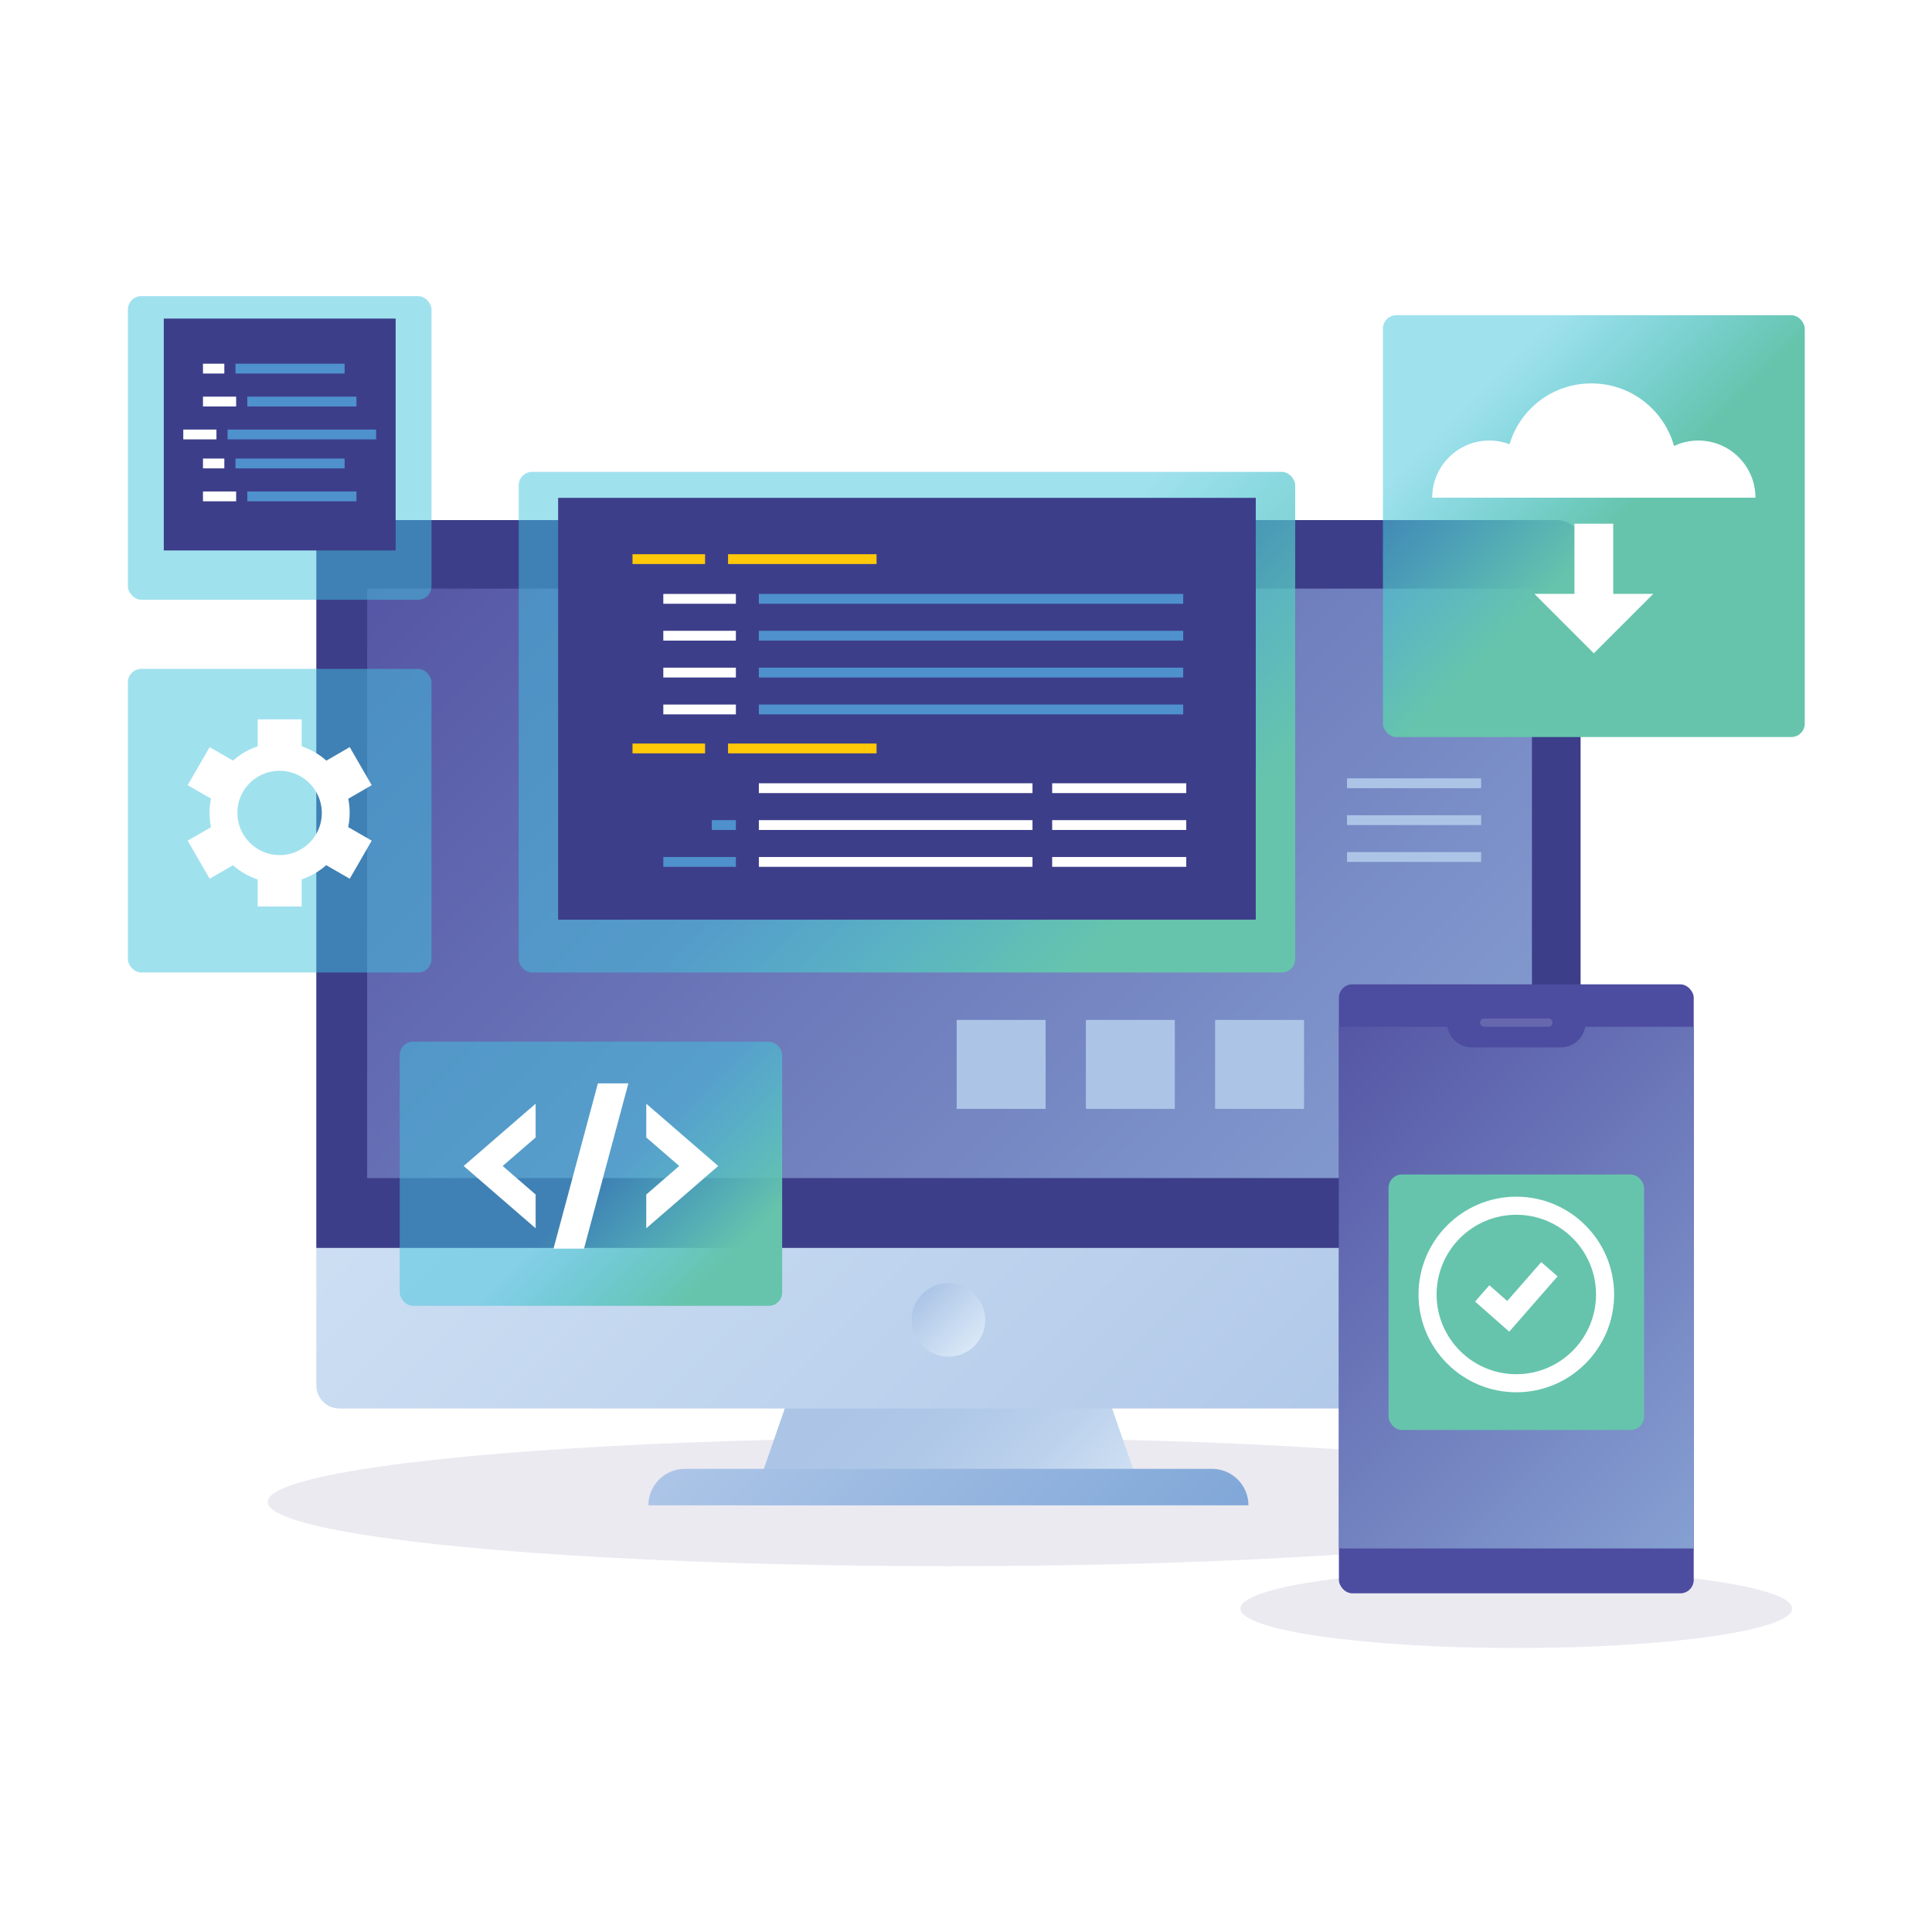
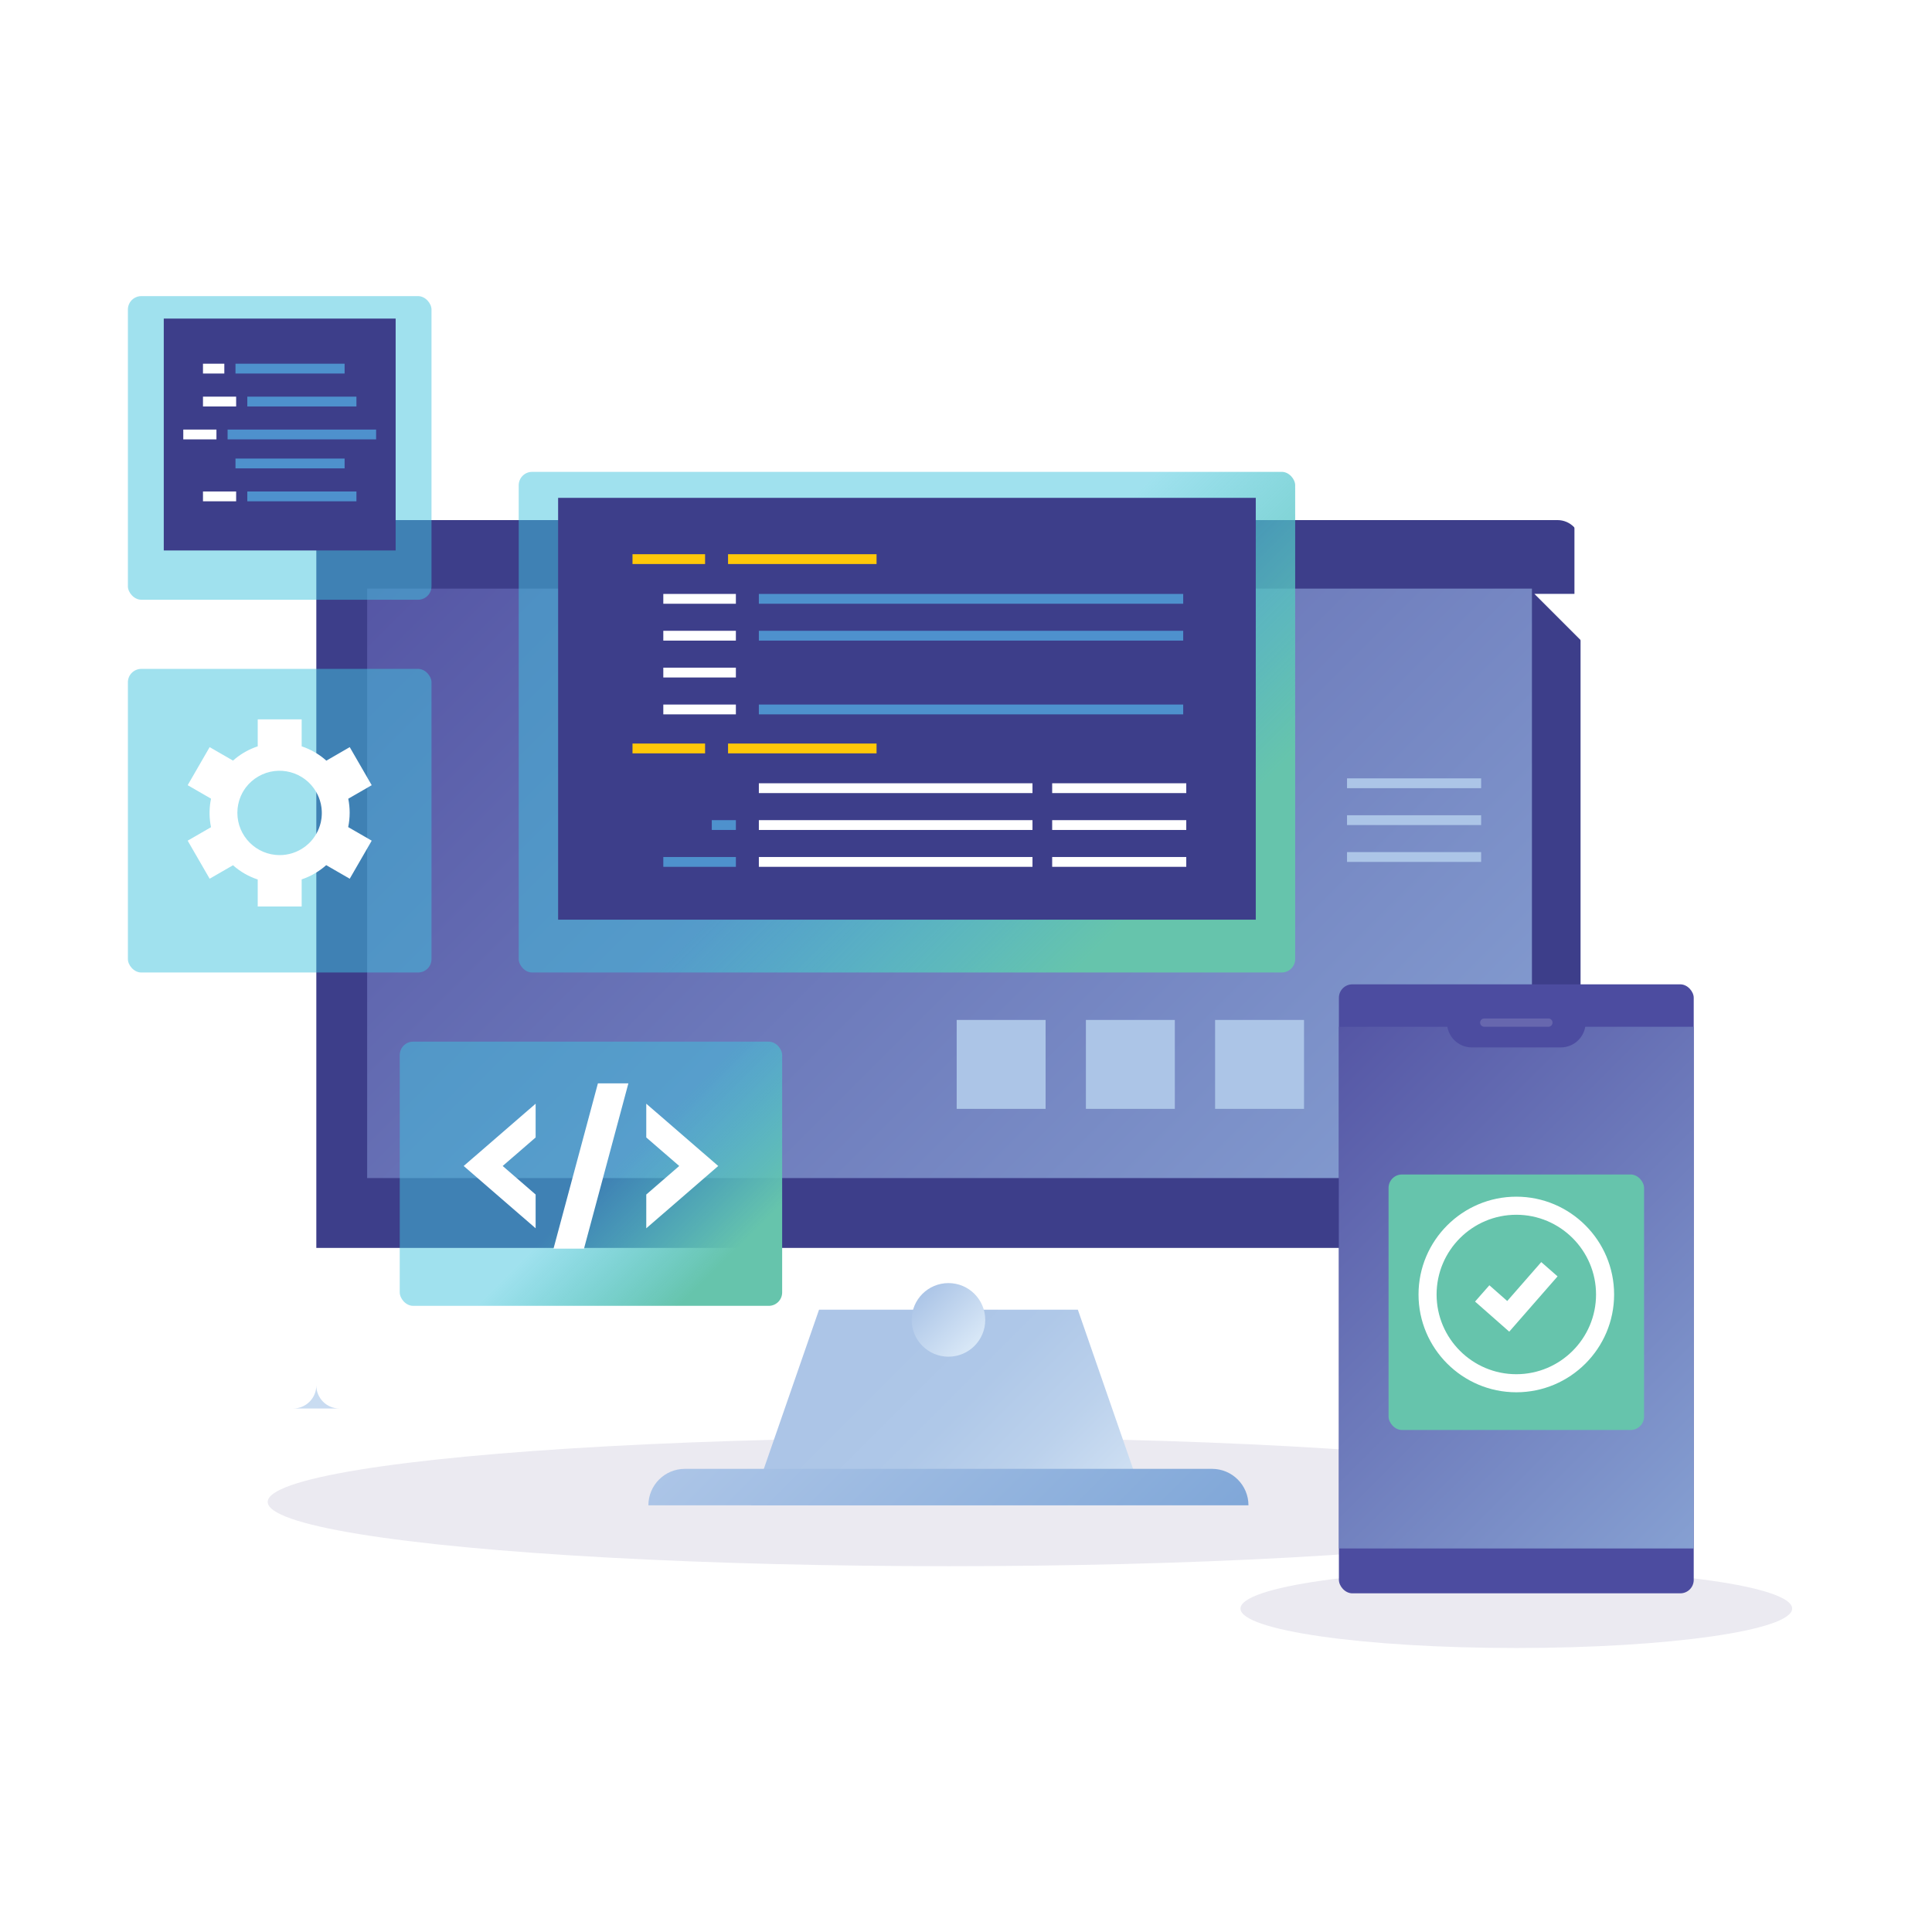
<svg xmlns="http://www.w3.org/2000/svg" xmlns:xlink="http://www.w3.org/1999/xlink" viewBox="0 0 1280 1280">
  <defs>
    <style>
      .cls-1 {
        fill: url(#Degradado_sin_nombre_157);
      }

      .cls-2 {
        fill: url(#Degradado_sin_nombre_169);
      }

      .cls-3 {
        filter: url(#drop-shadow-9);
      }

      .cls-4 {
        filter: url(#drop-shadow-2);
      }

      .cls-5 {
        fill: #ffc809;
      }

      .cls-6, .cls-7, .cls-8 {
        fill: #fff;
      }

      .cls-9 {
        fill: #3d3e8a;
      }

      .cls-10 {
        filter: url(#drop-shadow-7);
      }

      .cls-11 {
        fill: url(#Degradado_sin_nombre_152-2);
        filter: url(#drop-shadow-4);
      }

      .cls-12 {
        fill: url(#Degradado_sin_nombre_152-3);
        filter: url(#drop-shadow-6);
      }

      .cls-13 {
        isolation: isolate;
      }

      .cls-14 {
        fill: url(#Degradado_sin_nombre_152-4);
        filter: url(#drop-shadow-8);
      }

      .cls-7 {
        filter: url(#drop-shadow-5);
      }

      .cls-15 {
        fill: #4c4ca0;
      }

      .cls-16 {
        fill: url(#Degradado_sin_nombre_152-5);
        filter: url(#drop-shadow-10);
      }

      .cls-17 {
        fill: #4e91cd;
      }

      .cls-8 {
        opacity: .15;
      }

      .cls-18 {
        fill: url(#Degradado_sin_nombre_154);
      }

      .cls-19 {
        fill: url(#Degradado_sin_nombre_153);
        filter: url(#drop-shadow-1);
      }

      .cls-20 {
        fill: url(#Degradado_sin_nombre_155);
      }

      .cls-21 {
        fill: url(#Degradado_sin_nombre_154-2);
      }

      .cls-22 {
        fill: url(#Degradado_sin_nombre_152);
        filter: url(#drop-shadow-3);
      }

      .cls-23 {
        fill: url(#Degradado_sin_nombre_156);
      }

      .cls-23, .cls-24 {
        mix-blend-mode: multiply;
      }

      .cls-24 {
        fill: #acc5e7;
      }

      .cls-25 {
        fill: #ebeaf1;
      }
    </style>
    <linearGradient id="Degradado_sin_nombre_157" data-name="Degradado sin nombre 157" x1="541.86" y1="868.48" x2="714.88" y2="1041.5" gradientUnits="userSpaceOnUse">
      <stop offset=".23" stop-color="#acc5e7" />
      <stop offset=".46" stop-color="#afc8e8" />
      <stop offset=".69" stop-color="#bbd1ec" />
      <stop offset=".92" stop-color="#cfe0f3" />
      <stop offset="1" stop-color="#d9e8f7" />
    </linearGradient>
    <linearGradient id="Degradado_sin_nombre_155" data-name="Degradado sin nombre 155" x1="306.28" y1="376.73" x2="950.46" y2="1020.91" gradientUnits="userSpaceOnUse">
      <stop offset="0" stop-color="#d9e8f7" />
      <stop offset="1" stop-color="#acc5e7" />
    </linearGradient>
    <linearGradient id="Degradado_sin_nombre_154" data-name="Degradado sin nombre 154" x1="338.54" y1="294.68" x2="919.66" y2="875.8" gradientUnits="userSpaceOnUse">
      <stop offset="0" stop-color="#5556a5" />
      <stop offset="1" stop-color="#86a0d2" />
    </linearGradient>
    <linearGradient id="Degradado_sin_nombre_156" data-name="Degradado sin nombre 156" x1="611.13" y1="857.22" x2="645.61" y2="891.7" gradientUnits="userSpaceOnUse">
      <stop offset="0" stop-color="#acc5e7" />
      <stop offset="1" stop-color="#d9e8f7" />
    </linearGradient>
    <linearGradient id="Degradado_sin_nombre_169" data-name="Degradado sin nombre 169" x1="526.48" y1="890.41" x2="730.26" y2="1094.2" gradientUnits="userSpaceOnUse">
      <stop offset="0" stop-color="#acc5e7" />
      <stop offset="1" stop-color="#80a7d8" />
    </linearGradient>
    <linearGradient id="Degradado_sin_nombre_154-2" data-name="Degradado sin nombre 154" x1="859.41" y1="707.89" x2="1149.78" y2="998.25" xlink:href="#Degradado_sin_nombre_154" />
    <linearGradient id="Degradado_sin_nombre_153" data-name="Degradado sin nombre 153" x1="738.06" y1="686.33" x2="790.49" y2="738.75" gradientUnits="userSpaceOnUse">
      <stop offset="0" stop-color="#76cede" stop-opacity=".5" />
      <stop offset="1" stop-color="#66c4ac" />
    </linearGradient>
    <filter id="drop-shadow-1" x="903.92" y="762.08" width="201.6" height="201.6" filterUnits="userSpaceOnUse">
      <feOffset dx="0" dy="8.89" />
      <feGaussianBlur result="blur" stdDeviation="5.33" />
      <feFlood flood-color="#3571b8" flood-opacity=".4" />
      <feComposite in2="blur" operator="in" />
      <feComposite in="SourceGraphic" />
    </filter>
    <filter id="drop-shadow-2" x="928.35" y="781.47" width="152.4" height="152.4" filterUnits="userSpaceOnUse">
      <feOffset dx="0" dy="3.75" />
      <feGaussianBlur result="blur-2" stdDeviation="3.75" />
      <feFlood flood-color="#487cbf" flood-opacity=".4" />
      <feComposite in2="blur-2" operator="in" />
      <feComposite in="SourceGraphic" />
    </filter>
    <linearGradient id="Degradado_sin_nombre_152" data-name="Degradado sin nombre 152" x1="557.4" y1="512.28" x2="696.24" y2="651.11" gradientUnits="userSpaceOnUse">
      <stop offset="0" stop-color="#41c4dd" stop-opacity=".5" />
      <stop offset="1" stop-color="#66c4ac" />
    </linearGradient>
    <filter id="drop-shadow-3" x="327.44" y="296.48" width="546.96" height="364.08" filterUnits="userSpaceOnUse">
      <feOffset dx="0" dy="8.89" />
      <feGaussianBlur result="blur-3" stdDeviation="5.33" />
      <feFlood flood-color="#487cbf" flood-opacity=".4" />
      <feComposite in2="blur-3" operator="in" />
      <feComposite in="SourceGraphic" />
    </filter>
    <linearGradient id="Degradado_sin_nombre_152-2" data-name="Degradado sin nombre 152" x1="453.69" y1="572.28" x2="516.97" y2="635.56" xlink:href="#Degradado_sin_nombre_152" />
    <filter id="drop-shadow-4" x="68.72" y="427.04" width="233.52" height="233.52" filterUnits="userSpaceOnUse">
      <feOffset dx="0" dy="8.89" />
      <feGaussianBlur result="blur-4" stdDeviation="5.33" />
      <feFlood flood-color="#487cbf" flood-opacity=".4" />
      <feComposite in2="blur-4" operator="in" />
      <feComposite in="SourceGraphic" />
    </filter>
    <filter id="drop-shadow-5" x="113.07" y="465.15" width="144.72" height="146.88" filterUnits="userSpaceOnUse">
      <feOffset dx="0" dy="3.75" />
      <feGaussianBlur result="blur-5" stdDeviation="3.75" />
      <feFlood flood-color="#487cbf" flood-opacity=".4" />
      <feComposite in2="blur-5" operator="in" />
      <feComposite in="SourceGraphic" />
    </filter>
    <linearGradient id="Degradado_sin_nombre_152-3" data-name="Degradado sin nombre 152" x1="521.68" y1="649.69" x2="589.4" y2="717.42" xlink:href="#Degradado_sin_nombre_152" />
    <filter id="drop-shadow-6" x="248.72" y="674" width="285.84" height="207.36" filterUnits="userSpaceOnUse">
      <feOffset dx="0" dy="8.89" />
      <feGaussianBlur result="blur-6" stdDeviation="5.33" />
      <feFlood flood-color="#487cbf" flood-opacity=".4" />
      <feComposite in2="blur-6" operator="in" />
      <feComposite in="SourceGraphic" />
    </filter>
    <filter id="drop-shadow-7" x="295.71" y="706.35" width="191.52" height="132.24" filterUnits="userSpaceOnUse">
      <feOffset dx="0" dy="3.75" />
      <feGaussianBlur result="blur-7" stdDeviation="3.75" />
      <feFlood flood-color="#487cbf" flood-opacity=".4" />
      <feComposite in2="blur-7" operator="in" />
      <feComposite in="SourceGraphic" />
    </filter>
    <linearGradient id="Degradado_sin_nombre_152-4" data-name="Degradado sin nombre 152" x1="736.79" y1="492.5" x2="826.74" y2="582.44" xlink:href="#Degradado_sin_nombre_152" />
    <filter id="drop-shadow-8" x="900.08" y="192.8" width="312" height="311.76" filterUnits="userSpaceOnUse">
      <feOffset dx="0" dy="8.89" />
      <feGaussianBlur result="blur-8" stdDeviation="5.33" />
      <feFlood flood-color="#487cbf" flood-opacity=".4" />
      <feComposite in2="blur-8" operator="in" />
      <feComposite in="SourceGraphic" />
    </filter>
    <filter id="drop-shadow-9" x="937.47" y="242.67" width="237.12" height="201.6" filterUnits="userSpaceOnUse">
      <feOffset dx="0" dy="3.75" />
      <feGaussianBlur result="blur-9" stdDeviation="3.75" />
      <feFlood flood-color="#487cbf" flood-opacity=".4" />
      <feComposite in2="blur-9" operator="in" />
      <feComposite in="SourceGraphic" />
    </filter>
    <linearGradient id="Degradado_sin_nombre_152-5" data-name="Degradado sin nombre 152" x1="453.69" y1="488.19" x2="516.97" y2="551.47" xlink:href="#Degradado_sin_nombre_152" />
    <filter id="drop-shadow-10" x="68.72" y="180.08" width="233.52" height="233.52" filterUnits="userSpaceOnUse">
      <feOffset dx="0" dy="8.89" />
      <feGaussianBlur result="blur-10" stdDeviation="5.33" />
      <feFlood flood-color="#487cbf" flood-opacity=".4" />
      <feComposite in2="blur-10" operator="in" />
      <feComposite in="SourceGraphic" />
    </filter>
  </defs>
  <g class="cls-13">
    <g id="Layer_1" data-name="Layer 1">
      <g>
        <ellipse class="cls-25" cx="628.37" cy="995.06" rx="451" ry="42.58" />
        <g>
          <polygon class="cls-1" points="759.06 997.31 497.68 997.31 542.63 867.72 714.11 867.72 759.06 997.31" />
          <g>
-             <path class="cls-20" d="M209.57,473.43h837.6v444.43c0,8.45-6.86,15.3-15.3,15.3H224.87c-8.45,0-15.3-6.86-15.3-15.3v-444.43h0Z" />
+             <path class="cls-20" d="M209.57,473.43v444.43c0,8.45-6.86,15.3-15.3,15.3H224.87c-8.45,0-15.3-6.86-15.3-15.3v-444.43h0Z" />
            <path class="cls-9" d="M224.87,344.57h806.99c8.45,0,15.3,6.86,15.3,15.3v466.91H209.57v-466.91c0-8.45,6.86-15.3,15.3-15.3Z" />
            <rect class="cls-18" x="243.25" y="389.97" width="771.7" height="390.53" />
          </g>
          <circle class="cls-23" cx="628.37" cy="874.46" r="24.38" />
          <path class="cls-2" d="M827.15,997.31h-397.57c0-13.34,10.82-24.16,24.16-24.16h349.24c13.34,0,24.16,10.82,24.16,24.16h0Z" />
        </g>
      </g>
      <g>
        <ellipse class="cls-25" cx="1004.6" cy="1065.72" rx="182.75" ry="26.13" />
        <g>
          <g>
            <rect class="cls-15" x="887.06" y="652.15" width="235.08" height="403.47" rx="8.89" ry="8.89" />
            <rect class="cls-21" x="887.06" y="680.25" width="235.08" height="345.65" />
            <rect class="cls-19" x="919.96" y="769.24" width="169.28" height="169.28" rx="8.89" ry="8.89" />
            <g class="cls-4">
              <path class="cls-6" d="M1004.6,918.67c-35.73,0-64.79-29.07-64.79-64.79s29.07-64.8,64.79-64.8,64.79,29.07,64.79,64.8-29.07,64.79-64.79,64.79ZM1004.6,801.06c-29.13,0-52.82,23.7-52.82,52.82s23.7,52.82,52.82,52.82,52.82-23.7,52.82-52.82-23.7-52.82-52.82-52.82Z" />
              <polygon class="cls-6" points="999.91 878.51 977.26 858.57 986.75 847.78 998.58 858.2 1021.12 832.42 1031.93 841.88 999.91 878.51" />
            </g>
          </g>
          <path class="cls-15" d="M1034.06,693.94h-58.93c-9.08,0-16.45-7.36-16.45-16.45h91.83c0,9.08-7.36,16.45-16.45,16.45Z" />
          <path class="cls-8" d="M1025.86,680.25h-42.52c-1.51,0-2.74-1.23-2.74-2.74h0c0-1.51,1.23-2.74,2.74-2.74h42.52c1.51,0,2.74,1.23,2.74,2.74h0c0,1.51-1.23,2.74-2.74,2.74Z" />
        </g>
      </g>
      <g>
        <g>
          <rect class="cls-22" x="343.66" y="303.73" width="514.43" height="331.68" rx="8.89" ry="8.89" />
          <rect class="cls-9" x="369.77" y="329.84" width="462.21" height="279.47" />
          <g>
            <rect class="cls-5" x="419.05" y="367.18" width="48.08" height="6.5" />
            <rect class="cls-5" x="482.35" y="367.18" width="98.39" height="6.5" />
            <rect class="cls-6" x="439.46" y="393.5" width="48.08" height="6.5" />
            <rect class="cls-17" x="502.76" y="393.5" width="281.14" height="6.5" />
            <rect class="cls-6" x="439.46" y="417.92" width="48.08" height="6.5" />
            <rect class="cls-17" x="502.76" y="417.92" width="281.14" height="6.5" />
            <rect class="cls-6" x="439.46" y="442.35" width="48.08" height="6.5" />
-             <rect class="cls-17" x="502.76" y="442.35" width="281.14" height="6.5" />
            <rect class="cls-6" x="439.46" y="466.78" width="48.08" height="6.5" />
            <rect class="cls-5" x="419.05" y="492.62" width="48.08" height="6.5" />
            <rect class="cls-5" x="482.35" y="492.62" width="98.39" height="6.5" />
            <rect class="cls-6" x="502.76" y="518.94" width="181.29" height="6.5" />
            <rect class="cls-6" x="502.76" y="543.37" width="181.29" height="6.5" />
            <rect class="cls-17" x="471.58" y="543.37" width="15.96" height="6.5" />
            <rect class="cls-17" x="439.46" y="567.79" width="48.08" height="6.5" />
            <rect class="cls-6" x="502.76" y="567.79" width="181.29" height="6.5" />
            <rect class="cls-6" x="697.09" y="518.94" width="88.84" height="6.5" />
            <rect class="cls-6" x="697.09" y="543.37" width="88.84" height="6.5" />
            <rect class="cls-6" x="697.09" y="567.79" width="88.84" height="6.5" />
            <rect class="cls-17" x="502.76" y="466.78" width="281.14" height="6.5" />
          </g>
        </g>
        <g>
          <rect class="cls-11" x="84.73" y="434.27" width="201.15" height="201.15" rx="8.89" ry="8.89" />
          <path class="cls-7" d="M231.66,534.72c0-3.18-.32-6.29-.93-9.29l15.54-8.97-14.56-25.21-15.49,8.95c-4.69-4.2-10.24-7.45-16.36-9.48v-17.86h-29.11v17.86c-2.72.9-5.33,2.04-7.8,3.4-.29.16-.58.33-.87.5-.29.17-.58.33-.87.5-2.41,1.46-4.7,3.15-6.84,5.05l-15.47-8.93-14.56,25.21,15.47,8.93c-.58,2.8-.9,5.63-.96,8.45,0,.34,0,.68,0,1.02,0,.33,0,.66,0,.99.05,2.82.37,5.65.96,8.45l-15.47,8.93,14.56,25.21,15.47-8.93c4.81,4.28,10.4,7.47,16.38,9.43v17.89h29.11v-17.95c2.91-.97,5.76-2.25,8.51-3.84,2.82-1.63,5.41-3.51,7.75-5.6l15.59,9,14.56-25.21-15.59-9c.64-3.07.98-6.25.98-9.51ZM204.37,555.24c-.13.12-.25.23-.38.35-.5.45-1.02.88-1.55,1.3-.25.19-.5.38-.76.57-.43.32-.88.62-1.33.9-.36.23-.72.45-1.09.67-.37.21-.74.42-1.12.61-.48.25-.96.48-1.45.7-.29.13-.58.25-.87.37-.62.25-1.25.49-1.9.7-.16.05-.33.11-.49.16-2.57.78-5.3,1.21-8.13,1.21-15.48,0-28.04-12.55-28.04-28.04,0-3.79.76-7.4,2.13-10.7.06-.15.13-.31.2-.46.25-.58.53-1.14.82-1.7.19-.35.37-.7.57-1.05.2-.35.41-.69.62-1.02.34-.53.69-1.05,1.06-1.56.1-.14.2-.27.3-.4,2.17-2.83,4.92-5.3,8.21-7.19,13.41-7.74,30.56-3.15,38.3,10.26,1.41,2.45,2.41,5.03,3.02,7.65.04.17.07.33.11.5.14.66.26,1.33.35,2,.04.31.08.62.11.93.06.54.1,1.07.12,1.61.02.42.03.85.03,1.28,0,.43,0,.86-.03,1.28-.02.53-.06,1.07-.12,1.6-.03.31-.07.63-.11.94-.09.66-.21,1.33-.35,1.99-.04.17-.07.34-.11.51-.61,2.62-1.61,5.19-3.02,7.64-1.41,2.45-3.15,4.6-5.11,6.44Z" />
        </g>
        <g>
          <rect class="cls-12" x="264.84" y="681.23" width="253.36" height="175.04" rx="8.89" ry="8.89" />
          <g class="cls-10">
            <polygon class="cls-6" points="354.87 727.48 307.2 768.75 354.87 810.03 354.87 787.66 333.04 768.75 354.87 749.84 354.87 727.48" />
            <polygon class="cls-6" points="428.17 810.03 475.85 768.75 428.17 727.48 428.17 749.84 450.01 768.75 428.17 787.66 428.17 810.03" />
            <polygon class="cls-6" points="386.91 823.5 366.72 823.5 396.13 714.01 416.32 714.01 386.91 823.5" />
          </g>
        </g>
        <g>
-           <rect class="cls-14" x="916.22" y="199.95" width="279.47" height="279.47" rx="8.89" ry="8.89" />
          <g class="cls-3">
            <path class="cls-6" d="M1125.19,288.12c-5.76,0-11.21,1.29-16.1,3.59-6.69-23.9-28.62-41.44-54.66-41.44s-47.27,16.97-54.33,40.29c-4.16-1.57-8.67-2.44-13.38-2.44-20.9,0-37.85,16.95-37.85,37.85h214.17c0-20.9-16.95-37.85-37.85-37.85Z" />
            <polygon class="cls-6" points="1016.57 389.69 1055.96 429.08 1095.35 389.69 1068.81 389.69 1068.81 343.23 1043.11 343.23 1043.11 389.69 1016.57 389.69" />
          </g>
        </g>
        <g>
          <rect class="cls-16" x="84.73" y="187.3" width="201.15" height="201.15" rx="8.89" ry="8.89" />
          <rect class="cls-9" x="108.5" y="211.07" width="153.63" height="153.63" />
          <g>
            <rect class="cls-6" x="134.48" y="240.97" width="14.14" height="6.5" />
            <rect class="cls-17" x="156.02" y="240.97" width="72.29" height="6.5" />
            <rect class="cls-6" x="134.48" y="262.79" width="21.97" height="6.5" />
            <rect class="cls-17" x="163.85" y="262.79" width="72.29" height="6.5" />
-             <rect class="cls-6" x="134.48" y="303.81" width="14.14" height="6.5" />
            <rect class="cls-17" x="156.02" y="303.81" width="72.29" height="6.5" />
            <rect class="cls-6" x="134.48" y="325.62" width="21.97" height="6.5" />
            <rect class="cls-17" x="163.85" y="325.62" width="72.29" height="6.5" />
            <rect class="cls-6" x="121.43" y="284.6" width="21.97" height="6.5" />
            <rect class="cls-17" x="150.79" y="284.6" width="98.39" height="6.5" />
          </g>
        </g>
      </g>
      <g>
        <rect class="cls-24" x="633.83" y="675.74" width="58.91" height="58.91" />
        <rect class="cls-24" x="719.44" y="675.74" width="58.91" height="58.91" />
        <rect class="cls-24" x="805.04" y="675.74" width="58.91" height="58.91" />
        <g>
          <rect class="cls-24" x="892.44" y="515.69" width="88.85" height="6.5" />
          <rect class="cls-24" x="892.44" y="540.12" width="88.85" height="6.5" />
          <rect class="cls-24" x="892.44" y="564.54" width="88.85" height="6.5" />
        </g>
      </g>
    </g>
  </g>
</svg>